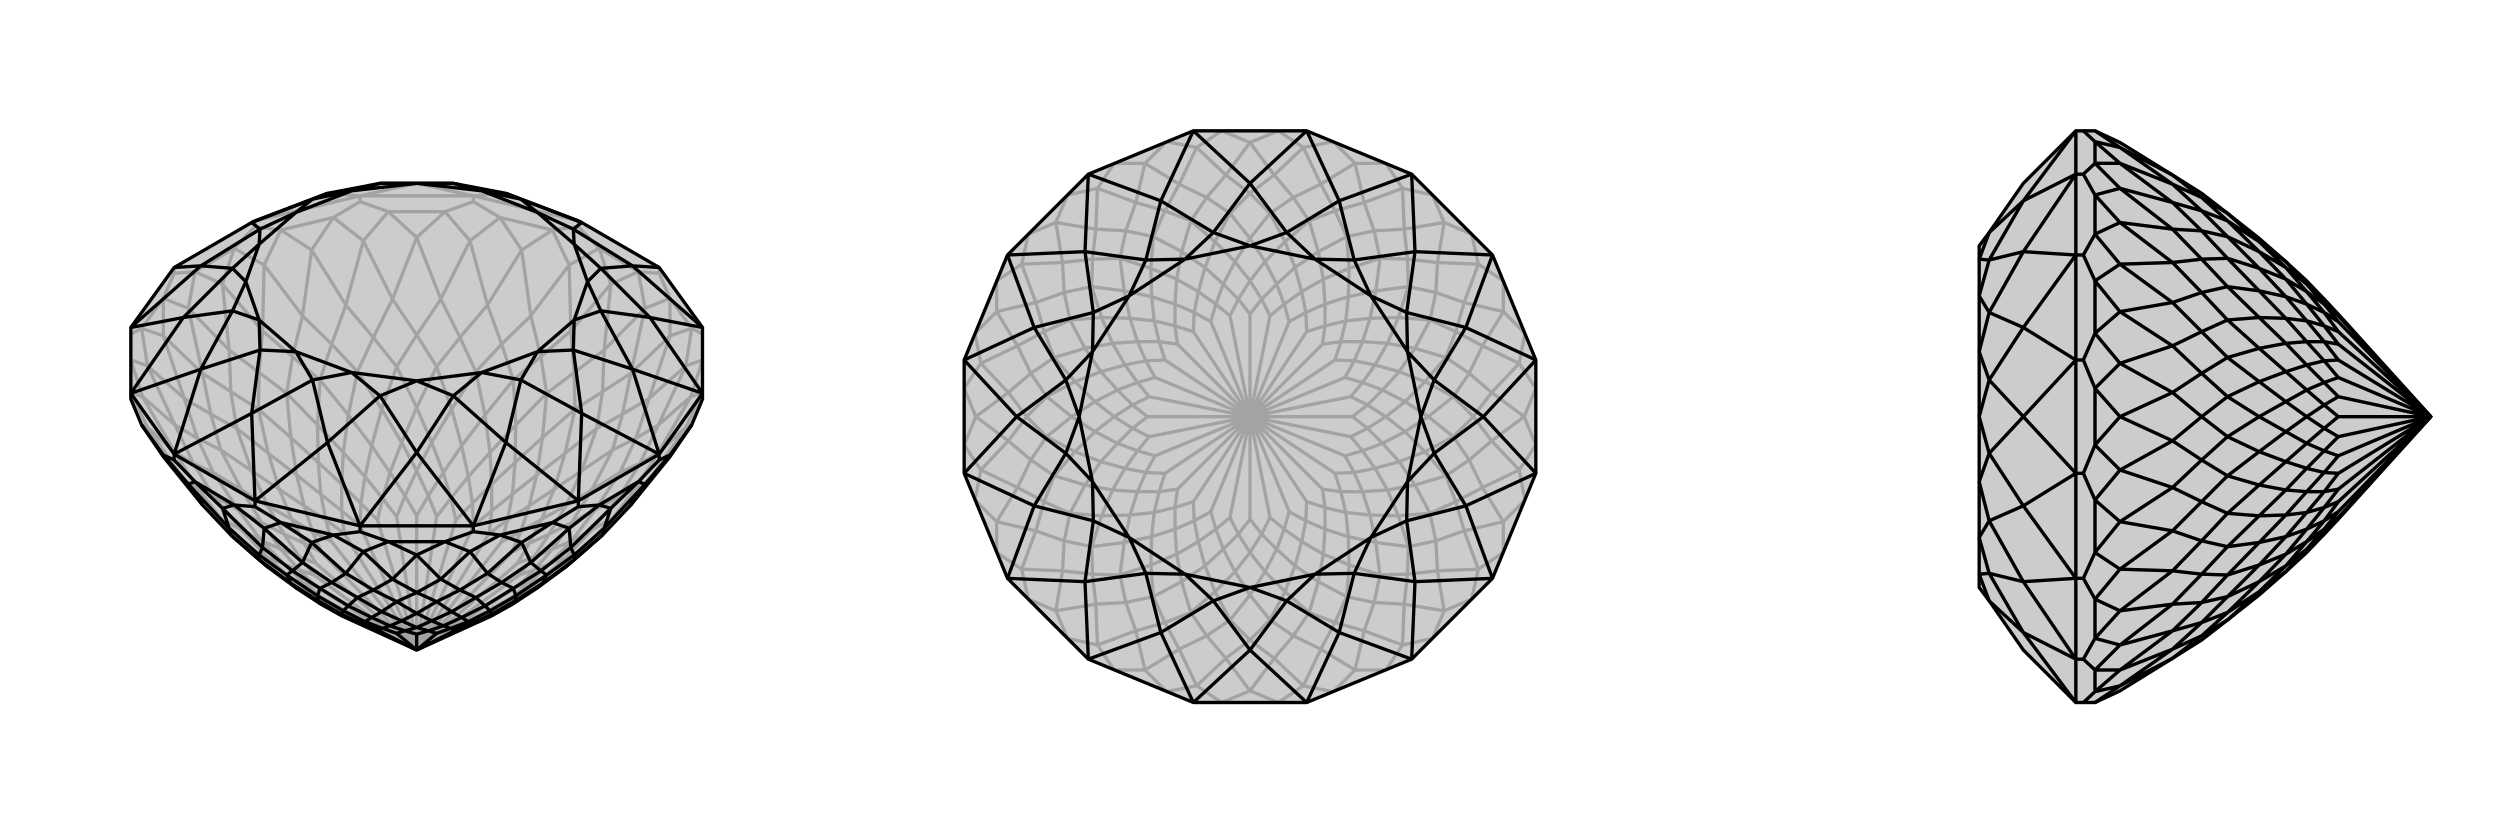
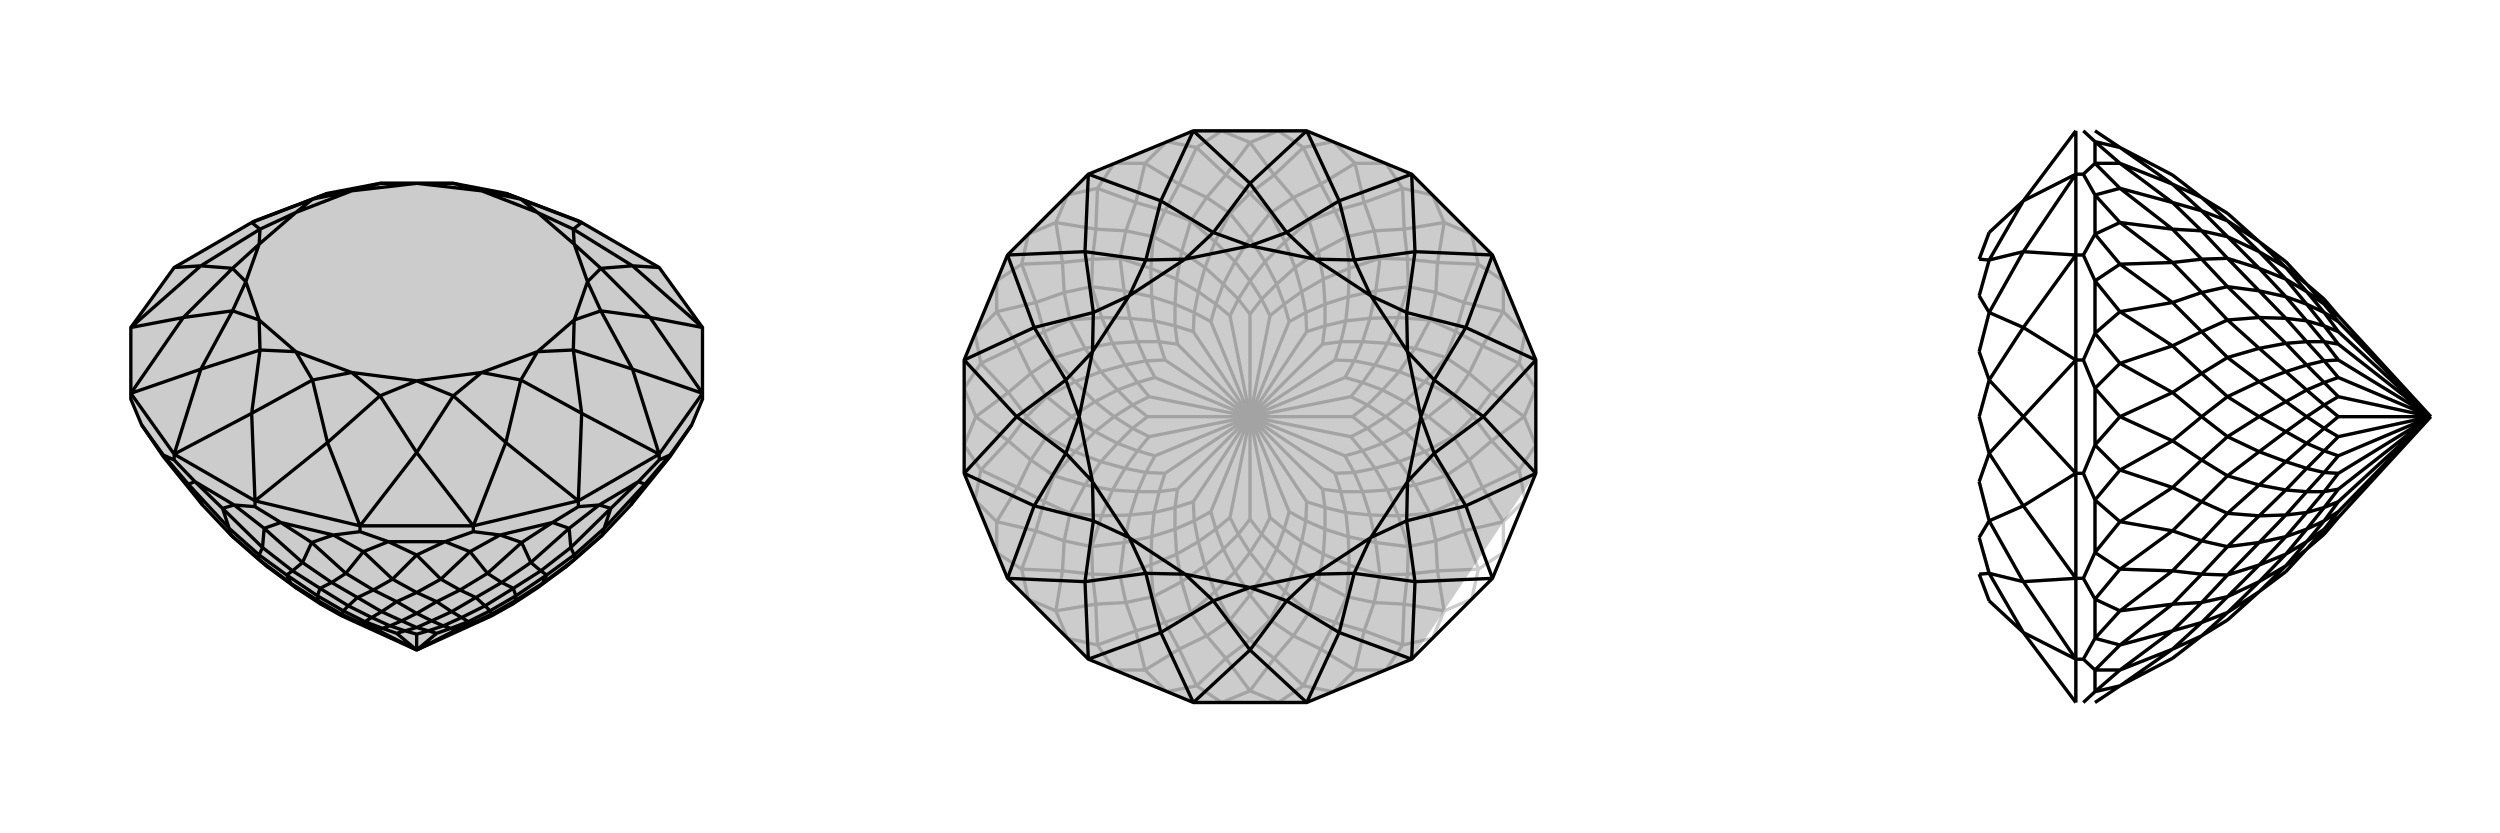
<svg xmlns="http://www.w3.org/2000/svg" viewBox="0 0 3000 1000">
  <g stroke="currentColor" stroke-width="4" fill="none" transform="translate(0 -60)">
    <path fill="currentColor" stroke="none" fill-opacity=".2" d="M830,570L804,608L757,666L723,702L716,708L678,741L644,766L615,785L590,799L568,809L500,840L432,809L410,799L385,785L356,766L322,741L284,708L277,702L243,666L196,608L170,570L157,539L157,532L157,453L209,381L302,327L306,325L393,292L456,280L500,280L544,280L607,292L694,325L698,327L791,381L843,453L843,532L843,539z" />
-     <path stroke-opacity=".2" d="M791,388L791,381M694,332L694,325M568,302L568,295M432,302L432,295M306,332L306,325M209,388L209,381M843,461L830,454M830,454L804,418M791,388L804,418M791,388L766,386M766,386L719,358M694,332L719,358M694,332L663,336M663,336L600,321M568,302L600,321M568,302L534,314M534,314L466,314M432,302L466,314M432,302L400,321M400,321L337,336M306,332L337,336M306,332L281,358M281,358L234,386M209,388L234,386M209,388L196,418M196,418L170,454M157,461L170,454M830,570L823,573M843,531L823,573M843,531L829,536M843,492L829,536M843,492L823,499M830,454L823,499M830,454L804,463M804,418L804,463M804,418L774,430M766,386L774,430M766,386L733,401M719,358L733,401M719,358L683,378M663,336L683,378M663,336L626,360M600,321L626,360M600,321L564,349M534,314L564,349M534,314L500,345M466,314L500,345M466,314L436,349M400,321L436,349M400,321L374,360M337,336L374,360M337,336L317,378M281,358L317,378M281,358L267,401M234,386L267,401M234,386L226,430M196,418L226,430M196,418L196,463M170,454L196,463M170,454L177,499M157,492L177,499M157,492L171,536M157,531L171,536M157,531L177,573M170,570L177,573M804,608L779,636M823,573L779,636M823,573L790,603M829,536L790,603M829,536L790,570M823,499L790,570M823,499L779,538M804,463L779,538M804,463L757,508M774,430L757,508M774,430L725,480M733,401L725,480M733,401L685,457M683,378L685,457M683,378L637,439M626,360L637,439M626,360L585,426M564,349L585,426M564,349L529,419M500,345L529,419M500,345L471,419M436,349L471,419M436,349L415,426M374,360L415,426M374,360L363,439M317,378L363,439M317,378L315,457M267,401L315,457M267,401L275,480M226,430L275,480M226,430L243,508M196,463L243,508M196,463L221,538M177,499L221,538M177,499L210,570M171,536L210,570M171,536L210,603M177,573L210,603M177,573L221,636M196,608L221,636M757,666L747,675M779,636L747,675M779,636L763,646M790,603L763,646M790,603L768,616M790,570L768,616M790,570L763,586M779,538L763,586M779,538L747,557M757,508L747,557M757,508L723,530M725,480L723,530M725,480L689,507M685,457L689,507M685,457L649,488M637,439L649,488M637,439L602,473M585,426L602,473M585,426L552,465M529,419L552,465M529,419L500,462M471,419L500,462M471,419L448,465M415,426L448,465M415,426L398,473M363,439L398,473M363,439L351,488M315,457L351,488M315,457L311,507M275,480L311,507M275,480L277,530M243,508L277,530M243,508L253,557M221,538L253,557M221,538L237,586M210,570L237,586M210,570L232,616M210,603L232,616M210,603L237,646M221,636L237,646M221,636L253,675M243,666L253,675M747,675L716,708M747,675L735,682M763,646L735,682M763,646L744,655M768,616L744,655M768,616L744,627M763,586L744,627M763,586L735,600M747,557L735,600M747,557L716,574M723,530L716,574M723,530L690,551M689,507L690,551M689,507L656,532M649,488L656,532M649,488L616,516M602,473L616,516M602,473L571,506M552,465L571,506M552,465L524,500M500,462L524,500M500,462L476,500M448,465L476,500M448,465L429,506M398,473L429,506M398,473L384,516M351,488L384,516M351,488L344,532M311,507L344,532M311,507L310,551M277,530L310,551M277,530L284,574M253,557L284,574M253,557L265,600M237,586L265,600M237,586L256,627M232,616L256,627M232,616L256,655M237,646L256,655M237,646L265,682M253,675L265,682M253,675L284,708M716,708L698,720M735,682L698,720M735,682L710,696M744,655L710,696M744,655L714,672M744,627L714,672M744,627L710,648M735,600L710,648M735,600L698,625M716,574L698,625M716,574L678,604M690,551L678,604M690,551L651,585M656,532L651,585M656,532L619,570M616,516L619,570M616,516L582,558M571,506L582,558M571,506L542,551M524,500L542,551M524,500L500,549M476,500L500,549M476,500L458,551M429,506L458,551M429,506L418,558M384,516L418,558M384,516L381,570M344,532L381,570M344,532L349,585M310,551L349,585M310,551L322,604M284,574L322,604M284,574L302,625M265,600L302,625M265,600L290,648M256,627L290,648M256,627L286,672M256,655L286,672M256,655L290,696M265,682L290,696M265,682L302,720M284,708L302,720M678,741L665,749M698,720L665,749M698,720L679,729M710,696L679,729M710,696L686,709M714,672L686,709M714,672L686,687M710,648L686,687M710,648L679,667M698,625L679,667M698,625L665,647M678,604L665,647M678,604L644,630M651,585L644,630M651,585L618,615M619,570L618,615M619,570L588,603M582,558L588,603M582,558L554,595M542,551L554,595M542,551L518,591M500,549L518,591M500,549L482,591M458,551L482,591M458,551L446,595M418,558L446,595M418,558L412,603M381,570L412,603M381,570L382,615M349,585L382,615M349,585L356,630M322,604L356,630M322,604L335,647M302,625L335,647M302,625L321,667M290,648L321,667M290,648L314,687M286,672L314,687M286,672L314,709M290,696L314,709M290,696L321,729M302,720L321,729M302,720L335,749M322,741L335,749M644,766L635,771M665,749L635,771M665,749L650,755M679,729L650,755M679,729L659,737M686,709L659,737M686,709L663,719M686,687L663,719M686,687L659,701M679,667L659,701M679,667L650,683M665,647L650,683M665,647L635,667M644,630L635,667M644,630L615,653M618,615L615,653M618,615L590,641M588,603L590,641M588,603L562,632M554,595L562,632M554,595L532,627M518,591L532,627M518,591L500,625M482,591L500,625M482,591L468,627M446,595L468,627M446,595L438,632M412,603L438,632M412,603L410,641M382,615L410,641M382,615L385,653M356,630L385,653M356,630L365,667M335,647L365,667M335,647L350,683M321,667L350,683M321,667L341,701M314,687L341,701M314,687L337,719M314,709L337,719M314,709L341,737M321,729L341,737M321,729L350,755M335,749L350,755M335,749L365,771M356,766L365,771M385,785L391,788M615,785L609,788M635,771L609,788M635,771L625,775M650,755L625,775M650,755L635,760M659,737L635,760M659,737L641,744M663,719L641,744M663,719L641,728M659,701L641,728M659,701L635,712M650,683L635,712M650,683L625,698M635,667L625,698M635,667L609,684M615,653L609,684M615,653L590,673M590,641L590,673M590,641L567,664M562,632L567,664M562,632L541,658M532,627L541,658M532,627L514,655M500,625L514,655M500,625L486,655M468,627L486,655M468,627L459,658M438,632L459,658M438,632L433,664M410,641L433,664M410,641L410,673M385,653L410,673M385,653L391,684M365,667L391,684M365,667L375,698M350,683L375,698M350,683L365,712M341,701L365,712M341,701L359,728M337,719L359,728M337,719L359,744M341,737L359,744M341,737L365,760M350,755L365,760M350,755L375,775M365,771L375,775M365,771L391,788M410,799L413,800M590,799L587,800M609,788L587,800M609,788L602,790M500,840L587,800M625,775L602,790M625,775L614,777M500,840L602,790M635,760L614,777M635,760L621,764M500,840L614,777M641,744L621,764M641,744L623,750M500,840L621,764M641,728L623,750M641,728L621,736M500,840L623,750M635,712L621,736M635,712L614,723M500,840L621,736M625,698L614,723M625,698L602,710M500,840L614,723M609,684L602,710M609,684L587,700M500,840L602,710M590,673L587,700M590,673L568,691M500,840L587,700M567,664L568,691M567,664L547,684M500,840L568,691M541,658L547,684M541,658L524,680M500,840L547,684M514,655L524,680M514,655L500,679M500,840L524,680M486,655L500,679M486,655L476,680M500,840L500,679M459,658L476,680M459,658L453,684M500,840L476,680M433,664L453,684M433,664L432,691M500,840L453,684M410,673L432,691M410,673L413,700M500,840L432,691M391,684L413,700M391,684L398,710M500,840L413,700M375,698L398,710M375,698L386,723M500,840L398,710M365,712L386,723M365,712L379,736M500,840L386,723M359,728L379,736M359,728L377,750M500,840L379,736M359,744L377,750M359,744L379,764M500,840L377,750M365,760L379,764M365,760L386,777M500,840L379,764M375,775L386,777M375,775L398,790M500,840L386,777M391,788L413,800M391,788L398,790M500,840L413,800M500,840L398,790M432,295L306,325M432,295L568,295M694,325L568,295M432,295L393,292M432,295L500,280M568,295L500,280M568,295L607,292" />
    <path d="M830,570L804,608L757,666L723,702L716,708L678,741L644,766L615,785L590,799L568,809L500,840L432,809L410,799L385,785L356,766L322,741L284,708L277,702L243,666L196,608L170,570L157,539L157,532L157,453L209,381L302,327L306,325L393,292L456,280L500,280L544,280L607,292L694,325L698,327L791,381L843,453L843,532L843,539z" />
    <path d="M306,668L306,661M432,698L432,691M568,698L568,691M694,668L694,661M791,612L791,605M209,612L209,605M281,666L234,638M306,668L281,666M306,668L337,687M337,687L400,702M432,698L400,702M432,698L466,710M466,710L534,710M568,698L534,710M568,698L600,702M600,702L663,687M694,668L663,687M694,668L719,666M719,666L766,638M791,612L766,638M791,612L804,606M804,606L830,570M170,570L196,606M209,612L234,638M209,612L196,606M281,666L267,670M281,666L317,694M337,687L317,694M337,687L374,711M400,702L374,711M400,702L436,722M466,710L436,722M466,710L500,726M534,710L500,726M534,710L564,722M600,702L564,722M600,702L626,711M663,687L626,711M663,687L683,694M719,666L683,694M719,666L733,670M766,638L733,670M766,638L774,641M804,606L774,641M804,606L804,608M196,606L196,608M196,606L226,641M234,638L267,670M234,638L226,641M267,670L315,717M267,670L275,694M317,694L315,717M317,694L363,735M374,711L363,735M374,711L415,748M436,722L415,748M436,722L471,755M500,726L471,755M500,726L529,755M564,722L529,755M564,722L585,748M626,711L585,748M626,711L637,735M683,694L637,735M683,694L685,717M733,670L685,717M733,670L725,694M774,641L725,694M774,641L757,666M226,641L243,666M226,641L275,694M315,717L311,726M315,717L351,745M363,735L351,745M363,735L398,759M415,748L398,759M415,748L448,768M471,755L448,768M471,755L500,771M529,755L500,771M529,755L552,768M585,748L552,768M585,748L602,759M637,735L602,759M637,735L649,745M685,717L649,745M685,717L689,726M725,694L689,726M725,694L723,702M275,694L311,726M275,694L277,702M311,726L344,750M311,726L310,731M351,745L344,750M351,745L384,766M398,759L384,766M398,759L429,777M448,768L429,777M448,768L476,782M500,771L476,782M500,771L524,782M552,768L524,782M552,768L571,777M602,759L571,777M602,759L616,766M649,745L616,766M649,745L656,750M689,726L656,750M689,726L690,731M723,702L690,731M277,702L310,731M344,750L349,760M344,750L381,775M384,766L381,775M384,766L418,787M429,777L418,787M429,777L458,794M476,782L458,794M476,782L500,796M524,782L500,796M524,782L542,794M571,777L542,794M571,777L582,787M616,766L582,787M616,766L619,775M656,750L619,775M656,750L651,760M690,731L651,760M690,731L678,741M310,731L349,760M310,731L322,741M349,760L382,781M349,760L356,766M381,775L382,781M381,775L412,793M418,787L412,793M418,787L446,801M458,794L446,801M458,794L482,805M500,796L482,805M500,796L518,805M542,794L518,805M542,794L554,801M582,787L554,801M582,787L588,793M619,775L588,793M619,775L618,781M651,760L618,781M651,760L644,766M382,781L385,785M382,781L410,797M412,793L410,797M412,793L438,806M446,801L438,806M446,801L468,811M482,805L468,811M482,805L500,813M518,805L500,813M518,805L532,811M554,801L532,811M554,801L562,806M588,793L562,806M588,793L590,797M618,781L590,797M618,781L615,785M410,797L410,799M410,797L433,808M438,806L433,808M438,806L459,814M468,811L459,814M468,811L486,817M500,813L486,817M500,813L514,817M532,811L514,817M532,811L541,814M562,806L541,814M562,806L567,808M590,797L567,808M590,797L590,799M433,808L432,809M433,808L453,816M459,814L453,816M459,814L476,820M453,816L500,840M486,817L476,820M486,817L500,821M476,820L500,840M514,817L500,821M514,817L524,820M500,840L500,821M541,814L524,820M541,814L547,816M500,840L524,820M567,808L547,816M567,808L568,809M500,840L547,816M791,605L843,532M791,605L694,661M568,691L694,661M568,691L432,691M306,661L432,691M306,661L209,605M209,605L157,532M791,381L759,379M843,453L759,379M843,453L780,441M843,532L780,441M843,532L759,503M791,605L759,503M791,605L698,556M694,661L698,556M694,661L607,591M568,691L607,591M568,691L500,603M432,691L500,603M432,691L393,591M306,661L393,591M306,661L302,556M209,605L302,556M209,605L241,503M157,532L241,503M157,532L220,441M157,453L220,441M157,453L241,379M209,381L241,379M698,327L688,335M698,327L625,299M759,379L688,335M759,379L721,382M780,441L721,382M780,441L721,433M759,503L721,433M759,503L688,480M698,556L688,480M698,556L625,516M607,591L625,516M607,591L544,535M500,603L544,535M500,603L456,535M393,591L456,535M393,591L375,516M302,556L375,516M302,556L312,480M241,503L312,480M241,503L279,433M220,441L279,433M220,441L279,382M241,379L279,382M241,379L312,335M302,327L312,335M302,327L375,299M393,292L375,299M607,292L625,299M688,335L645,315M688,335L689,353M721,382L689,353M721,382L705,398M721,433L705,398M721,433L689,444M688,480L689,444M688,480L645,482M625,516L645,482M625,516L578,507M544,535L578,507M544,535L500,517M456,535L500,517M456,535L422,507M375,516L422,507M375,516L355,482M312,480L355,482M312,480L311,444M279,433L311,444M279,433L295,398M279,382L295,398M279,382L311,353M312,335L311,353M312,335L355,315M375,299L355,315M375,299L422,289M456,280L422,289M456,280L500,280M544,280L500,280M544,280L578,289M625,299L645,315M625,299L578,289M645,315L689,353M689,353L705,398M705,398L689,444M689,444L645,482M645,482L578,507M578,507L500,517M500,517L422,507M422,507L355,482M355,482L311,444M311,444L295,398M295,398L311,353M311,353L355,315M355,315L422,289M422,289L500,280M500,280L578,289M645,315L578,289" />
  </g>
  <g stroke="currentColor" stroke-width="4" fill="none" transform="translate(1000 0)">
-     <path fill="currentColor" stroke="none" fill-opacity=".2" d="M568,157L432,157L306,209L209,306L157,432L157,568L209,694L306,791L432,843L568,843L694,791L791,694L843,568L843,432L791,306L694,209z" />
+     <path fill="currentColor" stroke="none" fill-opacity=".2" d="M568,157L432,157L306,209L209,306L157,432L157,568L209,694L306,791L432,843L568,843L694,791L843,568L843,432L791,306L694,209z" />
    <path stroke-opacity=".2" d="M534,843L500,829M534,843L564,823M600,830L564,823M600,830L626,804M663,804L626,804M663,804L683,774M719,766L683,774M719,766L733,733M766,719L733,733M766,719L774,683M804,663L774,683M804,663L804,626M830,600L804,626M830,600L823,564M843,534L823,564M843,534L829,500M843,466L829,500M843,466L823,436M830,400L823,436M830,400L804,374M804,337L804,374M804,337L774,317M766,281L774,317M766,281L733,267M719,234L733,267M719,234L683,226M663,196L683,226M663,196L626,196M600,170L626,196M600,170L564,177M534,157L564,177M534,157L500,171M466,157L500,171M466,157L436,177M400,170L436,177M400,170L374,196M337,196L374,196M337,196L317,226M281,234L317,226M281,234L267,267M234,281L267,267M234,281L226,317M196,337L226,317M196,337L196,374M170,400L196,374M170,400L177,436M157,466L177,436M157,466L171,500M157,534L171,500M157,534L177,564M170,600L177,564M170,600L196,626M196,663L196,626M196,663L226,683M234,719L226,683M234,719L267,733M281,766L267,733M281,766L317,774M337,804L317,774M337,804L374,804M400,830L374,804M400,830L436,823M466,843L500,829M466,843L436,823M500,829L529,790M500,829L471,790M564,823L529,790M564,823L585,779M626,804L585,779M626,804L637,757M683,774L637,757M683,774L685,725M733,733L685,725M733,733L725,685M774,683L725,685M774,683L757,637M804,626L757,637M804,626L779,585M823,564L779,585M823,564L790,529M829,500L790,529M829,500L790,471M823,436L790,471M823,436L779,415M804,374L779,415M804,374L757,363M774,317L757,363M774,317L725,315M733,267L725,315M733,267L685,275M683,226L685,275M683,226L637,243M626,196L637,243M626,196L585,221M564,177L585,221M564,177L529,210M500,171L529,210M500,171L471,210M436,177L471,210M436,177L415,221M374,196L415,221M374,196L363,243M317,226L363,243M317,226L315,275M267,267L315,275M267,267L275,315M226,317L275,315M226,317L243,363M196,374L243,363M196,374L221,415M177,436L221,415M177,436L210,471M171,500L210,471M171,500L210,529M177,564L210,529M177,564L221,585M196,626L221,585M196,626L243,637M226,683L243,637M226,683L275,685M267,733L275,685M267,733L315,725M317,774L315,725M317,774L363,757M374,804L363,757M374,804L415,779M436,823L415,779M436,823L471,790M529,790L500,768M529,790L552,763M585,779L552,763M585,779L602,747M637,757L602,747M637,757L649,723M685,725L649,723M685,725L689,689M725,685L689,689M725,685L723,649M757,637L723,649M757,637L747,602M779,585L747,602M779,585L763,552M790,529L763,552M790,529L768,500M790,471L768,500M790,471L763,448M779,415L763,448M779,415L747,398M757,363L747,398M757,363L723,351M725,315L723,351M725,315L689,311M685,275L689,311M685,275L649,277M637,243L649,277M637,243L602,253M585,221L602,253M585,221L552,237M529,210L552,237M529,210L500,232M471,210L500,232M471,210L448,237M415,221L448,237M415,221L398,253M363,243L398,253M363,243L351,277M315,275L351,277M315,275L311,311M275,315L311,311M275,315L277,351M243,363L277,351M243,363L253,398M221,415L253,398M221,415L237,448M210,471L237,448M210,471L232,500M210,529L232,500M210,529L237,552M221,585L237,552M221,585L253,602M243,637L253,602M243,637L277,649M275,685L277,649M275,685L311,689M315,725L311,689M315,725L351,723M363,757L351,723M363,757L398,747M415,779L398,747M415,779L448,763M471,790L500,768M471,790L448,763M500,768L524,744M500,768L476,744M552,763L524,744M552,763L571,735M602,747L571,735M602,747L616,716M649,723L616,716M649,723L656,690M689,689L656,690M689,689L690,656M723,649L690,656M723,649L716,616M747,602L716,616M747,602L735,571M763,552L735,571M763,552L744,524M768,500L744,524M768,500L744,476M763,448L744,476M763,448L735,429M747,398L735,429M747,398L716,384M723,351L716,384M723,351L690,344M689,311L690,344M689,311L656,310M649,277L656,310M649,277L616,284M602,253L616,284M602,253L571,265M552,237L571,265M552,237L524,256M500,232L524,256M500,232L476,256M448,237L476,256M448,237L429,265M398,253L429,265M398,253L384,284M351,277L384,284M351,277L344,310M311,311L344,310M311,311L310,344M277,351L310,344M277,351L284,384M253,398L284,384M253,398L265,429M237,448L265,429M237,448L256,476M232,500L256,476M232,500L256,524M237,552L256,524M237,552L265,571M253,602L265,571M253,602L284,616M277,649L284,616M277,649L310,656M311,689L310,656M311,689L344,690M351,723L344,690M351,723L384,716M398,747L384,716M398,747L429,735M448,763L429,735M448,763L476,744M524,744L500,714M524,744L542,710M571,735L542,710M571,735L582,698M616,716L582,698M616,716L619,678M656,690L619,678M656,690L651,651M690,656L651,651M690,656L678,619M716,616L678,619M716,616L698,582M735,571L698,582M735,571L710,542M744,524L710,542M744,524L714,500M744,476L714,500M744,476L710,458M735,429L710,458M735,429L698,418M716,384L698,418M716,384L678,381M690,344L678,381M690,344L651,349M656,310L651,349M656,310L619,322M616,284L619,322M616,284L582,302M571,265L582,302M571,265L542,290M524,256L542,290M524,256L500,286M476,256L500,286M476,256L458,290M429,265L458,290M429,265L418,302M384,284L418,302M384,284L381,322M344,310L381,322M344,310L349,349M310,344L349,349M310,344L322,381M284,384L322,381M284,384L302,418M265,429L302,418M265,429L290,458M256,476L290,458M256,476L286,500M256,524L286,500M256,524L290,542M265,571L290,542M265,571L302,582M284,616L302,582M284,616L322,619M310,656L322,619M310,656L349,651M344,690L349,651M344,690L381,678M384,716L381,678M384,716L418,698M429,735L418,698M429,735L458,710M476,744L500,714M476,744L458,710M500,714L518,686M500,714L482,686M542,710L518,686M542,710L554,679M582,698L554,679M582,698L588,665M619,678L588,665M619,678L618,644M651,651L618,644M651,651L644,618M678,619L644,618M678,619L665,588M698,582L665,588M698,582L679,554M710,542L679,554M710,542L686,518M714,500L686,518M714,500L686,482M710,458L686,482M710,458L679,446M698,418L679,446M698,418L665,412M678,381L665,412M678,381L644,382M651,349L644,382M651,349L618,356M619,322L618,356M619,322L588,335M582,302L588,335M582,302L554,321M542,290L554,321M542,290L518,314M500,286L518,314M500,286L482,314M458,290L482,314M458,290L446,321M418,302L446,321M418,302L412,335M381,322L412,335M381,322L382,356M349,349L382,356M349,349L356,382M322,381L356,382M322,381L335,412M302,418L335,412M302,418L321,446M290,458L321,446M290,458L314,482M286,500L314,482M286,500L314,518M290,542L314,518M290,542L321,554M302,582L321,554M302,582L335,588M322,619L335,588M322,619L356,618M349,651L356,618M349,651L382,644M381,678L382,644M381,678L412,665M418,698L412,665M418,698L446,679M458,710L446,679M458,710L482,686M518,686L500,663M518,686L532,659M554,679L532,659M554,679L562,650M588,665L562,650M588,665L590,635M618,644L590,635M618,644L615,615M644,618L615,615M644,618L635,590M665,588L635,590M665,588L650,562M679,554L650,562M679,554L659,532M686,518L659,532M686,518L663,500M686,482L663,500M686,482L659,468M679,446L659,468M679,446L650,438M665,412L650,438M665,412L635,410M644,382L635,410M644,382L615,385M618,356L615,385M618,356L590,365M588,335L590,365M588,335L562,350M554,321L562,350M554,321L532,341M518,314L532,341M518,314L500,337M482,314L500,337M482,314L468,341M446,321L468,341M446,321L438,350M412,335L438,350M412,335L410,365M382,356L410,365M382,356L385,385M356,382L385,385M356,382L365,410M335,412L365,410M335,412L350,438M321,446L350,438M321,446L341,468M314,482L341,468M314,482L337,500M314,518L337,500M314,518L341,532M321,554L341,532M321,554L350,562M335,588L350,562M335,588L365,590M356,618L365,590M356,618L385,615M382,644L385,615M382,644L410,635M412,665L410,635M412,665L438,650M446,679L438,650M446,679L468,659M482,686L500,663M482,686L468,659M500,663L514,641M500,663L486,641M532,659L514,641M532,659L541,635M562,650L541,635M562,650L567,625M590,635L567,625M590,635L590,609M615,615L590,609M615,615L609,590M635,590L609,590M635,590L625,567M650,562L625,567M650,562L635,541M659,532L635,541M659,532L641,514M663,500L641,514M663,500L641,486M659,468L641,486M659,468L635,459M650,438L635,459M650,438L625,433M635,410L625,433M635,410L609,410M615,385L609,410M615,385L590,391M590,365L590,391M590,365L567,375M562,350L567,375M562,350L541,365M532,341L541,365M532,341L514,359M500,337L514,359M500,337L486,359M468,341L486,359M468,341L459,365M438,350L459,365M438,350L433,375M410,365L433,375M410,365L410,391M385,385L410,391M385,385L391,410M365,410L391,410M365,410L375,433M350,438L375,433M350,438L365,459M341,468L365,459M341,468L359,486M337,500L359,486M337,500L359,514M341,532L359,514M341,532L365,541M350,562L365,541M350,562L375,567M365,590L375,567M365,590L391,590M385,615L391,590M385,615L410,609M410,635L410,609M410,635L433,625M438,650L433,625M438,650L459,635M468,659L459,635M468,659L486,641M514,641L500,623M514,641L524,621M541,635L524,621M541,635L547,614M524,621L500,500M567,625L547,614M567,625L568,602M547,614L500,500M590,609L568,602M590,609L587,587M568,602L500,500M609,590L587,587M609,590L602,568M500,500L587,587M625,567L602,568M625,567L614,547M500,500L602,568M635,541L614,547M635,541L621,524M500,500L614,547M641,514L621,524M641,514L623,500M500,500L621,524M641,486L623,500M641,486L621,476M500,500L623,500M635,459L621,476M635,459L614,453M500,500L621,476M625,433L614,453M625,433L602,432M500,500L614,453M609,410L602,432M609,410L587,413M500,500L602,432M590,391L587,413M590,391L568,398M500,500L587,413M567,375L568,398M567,375L547,386M500,500L568,398M541,365L547,386M541,365L524,379M500,500L547,386M514,359L524,379M514,359L500,377M500,500L524,379M486,359L500,377M486,359L476,379M500,500L500,377M459,365L476,379M459,365L453,386M500,500L476,379M433,375L453,386M433,375L432,398M500,500L453,386M410,391L432,398M410,391L413,413M500,500L432,398M391,410L413,413M391,410L398,432M500,500L413,413M375,433L398,432M375,433L386,453M500,500L398,432M365,459L386,453M365,459L379,476M500,500L386,453M359,486L379,476M359,486L377,500M500,500L379,476M359,514L377,500M359,514L379,524M500,500L377,500M365,541L379,524M365,541L386,547M500,500L379,524M375,567L386,547M375,567L398,568M500,500L386,547M391,590L398,568M391,590L413,587M500,500L398,568M410,609L413,587M410,609L432,602M500,500L413,587M433,625L432,602M433,625L453,614M500,500L432,602M459,635L453,614M459,635L476,621M500,500L453,614M486,641L500,623M486,641L476,621M500,500L500,623M500,500L476,621" />
    <path d="M568,157L432,157L306,209L209,306L157,432L157,568L209,694L306,791L432,843L568,843L694,791L791,694L843,568L843,432L791,306L694,209z" />
    <path d="M568,157L500,220M568,157L607,241M694,209L607,241M694,209L698,302M791,306L698,302M791,306L759,393M843,432L759,393M843,432L780,500M843,568L780,500M843,568L759,607M791,694L759,607M791,694L698,698M694,791L698,698M694,791L607,759M568,843L607,759M568,843L500,780M432,843L500,780M432,843L393,759M306,791L393,759M306,791L302,698M209,694L302,698M209,694L241,607M157,568L241,607M157,568L220,500M157,432L220,500M157,432L241,393M209,306L241,393M209,306L302,302M306,209L302,302M306,209L393,241M432,157L500,220M432,157L393,241M500,220L544,279M500,220L456,279M607,241L544,279M607,241L625,312M698,302L625,312M698,302L688,375M759,393L688,375M759,393L721,456M780,500L721,456M780,500L721,544M759,607L721,544M759,607L688,625M698,698L688,625M698,698L625,688M607,759L625,688M607,759L544,721M500,780L544,721M500,780L456,721M393,759L456,721M393,759L375,688M302,698L375,688M302,698L312,625M241,607L312,625M241,607L279,544M220,500L279,544M220,500L279,456M241,393L279,456M241,393L312,375M302,302L312,375M302,302L375,312M393,241L375,312M393,241L456,279M544,279L500,295M544,279L578,311M625,312L578,311M625,312L645,355M688,375L645,355M688,375L689,422M721,456L689,422M721,456L705,500M721,544L705,500M721,544L689,578M688,625L689,578M688,625L645,645M625,688L645,645M625,688L578,689M544,721L578,689M544,721L500,705M456,721L500,705M456,721L422,689M375,688L422,689M375,688L355,645M312,625L355,645M312,625L311,578M279,544L311,578M279,544L295,500M279,456L295,500M279,456L311,422M312,375L311,422M312,375L355,355M375,312L355,355M375,312L422,311M456,279L500,295M456,279L422,311M500,295L578,311M578,311L645,355M645,355L689,422M689,422L705,500M705,500L689,578M689,578L645,645M645,645L578,689M578,689L500,705M500,705L422,689M422,689L355,645M355,645L311,578M311,578L295,500M295,500L311,422M311,422L355,355M355,355L422,311M500,295L422,311" />
  </g>
  <g stroke="currentColor" stroke-width="4" fill="none" transform="translate(2000 0)">
-     <path fill="currentColor" stroke="none" fill-opacity=".2" d="M514,843L544,829L607,790L642,768L673,744L711,714L743,686L768,663L789,641L806,623L917,500L806,377L789,359L768,337L743,314L711,286L673,256L642,232L607,210L544,171L514,157L500,157L491,157L428,220L387,279L375,295L375,311L375,355L375,422L375,500L375,578L375,645L375,689L375,705L387,721L428,780L491,843L500,843z" />
    <path stroke-opacity=".2" d="M500,209L491,209M500,306L491,306M500,432L491,432M500,568L491,568M500,694L491,694M500,791L491,791M500,157L514,170M514,170L514,196M500,209L514,196M500,209L514,234M514,234L514,281M500,306L514,281M500,306L514,337M514,337L514,400M500,432L514,400M500,432L514,466M514,466L514,534M500,568L514,534M500,568L514,600M514,600L514,663M500,694L514,663M500,694L514,719M514,719L514,766M500,791L514,766M500,791L514,804M514,804L514,830M500,843L514,830M514,157L544,177M514,170L544,177M514,170L544,196M514,196L544,196M514,196L544,226M514,234L544,226M514,234L544,267M514,281L544,267M514,281L544,317M514,337L544,317M514,337L544,374M514,400L544,374M514,400L544,436M514,466L544,436M514,466L544,500M514,534L544,500M514,534L544,564M514,600L544,564M514,600L544,626M514,663L544,626M514,663L544,683M514,719L544,683M514,719L544,733M514,766L544,733M514,766L544,774M514,804L544,774M514,804L544,804M514,830L544,804M514,830L544,823M514,843L544,823M544,177L607,210M544,177L607,221M544,196L607,221M544,196L607,243M544,226L607,243M544,226L607,275M544,267L607,275M544,267L607,315M544,317L607,315M544,317L607,363M544,374L607,363M544,374L607,415M544,436L607,415M544,436L607,471M544,500L607,471M544,500L607,529M544,564L607,529M544,564L607,585M544,626L607,585M544,626L607,637M544,683L607,637M544,683L607,685M544,733L607,685M544,733L607,725M544,774L607,725M544,774L607,757M544,804L607,757M544,804L607,779M544,823L607,779M544,823L607,790M607,210L642,237M607,221L642,237M607,221L642,253M607,243L642,253M607,243L642,277M607,275L642,277M607,275L642,311M607,315L642,311M607,315L642,351M607,363L642,351M607,363L642,398M607,415L642,398M607,415L642,448M607,471L642,448M607,471L642,500M607,529L642,500M607,529L642,552M607,585L642,552M607,585L642,602M607,637L642,602M607,637L642,649M607,685L642,649M607,685L642,689M607,725L642,689M607,725L642,723M607,757L642,723M607,757L642,747M607,779L642,747M607,779L642,763M607,790L642,763M642,237L673,256M642,237L673,265M642,253L673,265M642,253L673,284M642,277L673,284M642,277L673,310M642,311L673,310M642,311L673,344M642,351L673,344M642,351L673,384M642,398L673,384M642,398L673,429M642,448L673,429M642,448L673,476M642,500L673,476M642,500L673,524M642,552L673,524M642,552L673,571M642,602L673,571M642,602L673,616M642,649L673,616M642,649L673,656M642,689L673,656M642,689L673,690M642,723L673,690M642,723L673,716M642,747L673,716M642,747L673,735M642,763L673,735M642,763L673,744M673,256L711,290M673,265L711,290M673,265L711,302M673,284L711,302M673,284L711,322M673,310L711,322M673,310L711,349M673,344L711,349M673,344L711,381M673,384L711,381M673,384L711,418M673,429L711,418M673,429L711,458M673,476L711,458M673,476L711,500M673,524L711,500M673,524L711,542M673,571L711,542M673,571L711,582M673,616L711,582M673,616L711,619M673,656L711,619M673,656L711,651M673,690L711,651M673,690L711,678M673,716L711,678M673,716L711,698M673,735L711,698M673,735L711,710M673,744L711,710M711,290L743,314M711,290L743,321M711,302L743,321M711,302L743,335M711,322L743,335M711,322L743,356M711,349L743,356M711,349L743,382M711,381L743,382M711,381L743,412M711,418L743,412M711,418L743,446M711,458L743,446M711,458L743,482M711,500L743,482M711,500L743,518M711,542L743,518M711,542L743,554M711,582L743,554M711,582L743,588M711,619L743,588M711,619L743,618M711,651L743,618M711,651L743,644M711,678L743,644M711,678L743,665M711,698L743,665M711,698L743,679M711,710L743,679M711,710L743,686M743,314L768,341M743,321L768,341M743,321L768,350M743,335L768,350M743,335L768,365M743,356L768,365M743,356L768,385M743,382L768,385M743,382L768,410M743,412L768,410M743,412L768,438M743,446L768,438M743,446L768,468M743,482L768,468M743,482L768,500M743,518L768,500M743,518L768,532M743,554L768,532M743,554L768,562M743,588L768,562M743,588L768,590M743,618L768,590M743,618L768,615M743,644L768,615M743,644L768,635M743,665L768,635M743,665L768,650M743,679L768,650M743,679L768,659M743,686L768,659M768,341L789,359M768,341L789,365M768,350L789,365M768,350L789,375M768,365L789,375M768,365L789,391M768,385L789,391M768,385L789,410M768,410L789,410M768,410L789,433M768,438L789,433M768,438L789,459M768,468L789,459M768,468L789,486M768,500L789,486M768,500L789,514M768,532L789,514M768,532L789,541M768,562L789,541M768,562L789,567M768,590L789,567M768,590L789,590M768,615L789,590M768,615L789,609M768,635L789,609M768,635L789,625M768,650L789,625M768,650L789,635M768,659L789,635M768,659L789,641M789,359L806,379M789,365L806,379M789,365L806,386M917,500L806,379M789,375L806,386M789,375L806,398M917,500L806,386M789,391L806,398M789,391L806,413M917,500L806,398M789,410L806,413M789,410L806,432M917,500L806,413M789,433L806,432M789,433L806,453M917,500L806,432M789,459L806,453M789,459L806,476M917,500L806,453M789,486L806,476M789,486L806,500M917,500L806,476M789,514L806,500M789,514L806,524M917,500L806,500M789,541L806,524M789,541L806,547M917,500L806,524M789,567L806,547M789,567L806,568M917,500L806,547M789,590L806,568M789,590L806,587M917,500L806,568M789,609L806,587M789,609L806,602M917,500L806,587M789,625L806,602M789,625L806,614M917,500L806,602M789,635L806,614M789,635L806,621M917,500L806,614M789,641L806,621M917,500L806,621M491,843L491,791M491,791L491,694M491,568L491,694M491,568L491,432M491,306L491,432M491,306L491,209M491,157L491,209M491,843L428,759M491,791L428,759M491,791L428,698M491,694L428,698M491,694L428,607M491,568L428,607M491,568L428,500M491,432L428,500M491,432L428,393M491,306L428,393M491,306L428,302M491,209L428,302M491,209L428,241M491,157L428,241M428,759L387,721M428,759L387,688M428,698L387,688M428,698L387,625M428,607L387,625M428,607L387,544M428,500L387,544M428,500L387,456M428,393L387,456M428,393L387,375M428,302L387,375M428,302L387,312M428,241L387,312M428,241L387,279M387,721L375,689M387,688L375,689M387,688L375,645M387,625L375,645M387,625L375,578M387,544L375,578M387,544L375,500M387,456L375,500M387,456L375,422M387,375L375,422M387,375L375,355M387,312L375,355M387,312L375,311M387,279L375,311" />
-     <path d="M514,843L544,829L607,790L642,768L673,744L711,714L743,686L768,663L789,641L806,623L917,500L806,377L789,359L768,337L743,314L711,286L673,256L642,232L607,210L544,171L514,157L500,157L491,157L428,220L387,279L375,295L375,311L375,355L375,422L375,500L375,578L375,645L375,689L375,705L387,721L428,780L491,843L500,843z" />
    <path d="M500,791L491,791M500,694L491,694M500,568L491,568M500,432L491,432M500,306L491,306M500,209L491,209M500,843L514,830M514,830L514,804M500,791L514,804M500,791L514,766M514,766L514,719M500,694L514,719M500,694L514,663M514,663L514,600M500,568L514,600M500,568L514,534M514,534L514,466M500,432L514,466M500,432L514,400M514,400L514,337M500,306L514,337M500,306L514,281M514,281L514,234M500,209L514,234M500,209L514,196M514,196L514,170M500,157L514,170M514,843L544,823M514,830L544,823M514,830L544,804M514,804L544,804M514,804L544,774M514,766L544,774M514,766L544,733M514,719L544,733M514,719L544,683M514,663L544,683M514,663L544,626M514,600L544,626M514,600L544,564M514,534L544,564M514,534L544,500M514,466L544,500M514,466L544,436M514,400L544,436M514,400L544,374M514,337L544,374M514,337L544,317M514,281L544,317M514,281L544,267M514,234L544,267M514,234L544,226M514,196L544,226M514,196L544,196M514,170L544,196M514,170L544,177M514,157L544,177M544,823L607,790M544,823L607,779M544,804L607,779M544,804L607,757M544,774L607,757M544,774L607,725M544,733L607,725M544,733L607,685M544,683L607,685M544,683L607,637M544,626L607,637M544,626L607,585M544,564L607,585M544,564L607,529M544,500L607,529M544,500L607,471M544,436L607,471M544,436L607,415M544,374L607,415M544,374L607,363M544,317L607,363M544,317L607,315M544,267L607,315M544,267L607,275M544,226L607,275M544,226L607,243M544,196L607,243M544,196L607,221M544,177L607,221M544,177L607,210M607,790L642,763M607,779L642,763M607,779L642,747M607,757L642,747M607,757L642,723M607,725L642,723M607,725L642,689M607,685L642,689M607,685L642,649M607,637L642,649M607,637L642,602M607,585L642,602M607,585L642,552M607,529L642,552M607,529L642,500M607,471L642,500M607,471L642,448M607,415L642,448M607,415L642,398M607,363L642,398M607,363L642,351M607,315L642,351M607,315L642,311M607,275L642,311M607,275L642,277M607,243L642,277M607,243L642,253M607,221L642,253M607,221L642,237M607,210L642,237M642,763L673,744M642,763L673,735M642,747L673,735M642,747L673,716M642,723L673,716M642,723L673,690M642,689L673,690M642,689L673,656M642,649L673,656M642,649L673,616M642,602L673,616M642,602L673,571M642,552L673,571M642,552L673,524M642,500L673,524M642,500L673,476M642,448L673,476M642,448L673,429M642,398L673,429M642,398L673,384M642,351L673,384M642,351L673,344M642,311L673,344M642,311L673,310M642,277L673,310M642,277L673,284M642,253L673,284M642,253L673,265M642,237L673,265M642,237L673,256M673,744L711,710M673,735L711,710M673,735L711,698M673,716L711,698M673,716L711,678M673,690L711,678M673,690L711,651M673,656L711,651M673,656L711,619M673,616L711,619M673,616L711,582M673,571L711,582M673,571L711,542M673,524L711,542M673,524L711,500M673,476L711,500M673,476L711,458M673,429L711,458M673,429L711,418M673,384L711,418M673,384L711,381M673,344L711,381M673,344L711,349M673,310L711,349M673,310L711,322M673,284L711,322M673,284L711,302M673,265L711,302M673,265L711,290M673,256L711,290M711,710L743,686M711,710L743,679M711,698L743,679M711,698L743,665M711,678L743,665M711,678L743,644M711,651L743,644M711,651L743,618M711,619L743,618M711,619L743,588M711,582L743,588M711,582L743,554M711,542L743,554M711,542L743,518M711,500L743,518M711,500L743,482M711,458L743,482M711,458L743,446M711,418L743,446M711,418L743,412M711,381L743,412M711,381L743,382M711,349L743,382M711,349L743,356M711,322L743,356M711,322L743,335M711,302L743,335M711,302L743,321M711,290L743,321M711,290L743,314M743,686L768,659M743,679L768,659M743,679L768,650M743,665L768,650M743,665L768,635M743,644L768,635M743,644L768,615M743,618L768,615M743,618L768,590M743,588L768,590M743,588L768,562M743,554L768,562M743,554L768,532M743,518L768,532M743,518L768,500M743,482L768,500M743,482L768,468M743,446L768,468M743,446L768,438M743,412L768,438M743,412L768,410M743,382L768,410M743,382L768,385M743,356L768,385M743,356L768,365M743,335L768,365M743,335L768,350M743,321L768,350M743,321L768,341M743,314L768,341M768,659L789,641M768,659L789,635M768,650L789,635M768,650L789,625M768,635L789,625M768,635L789,609M768,615L789,609M768,615L789,590M768,590L789,590M768,590L789,567M768,562L789,567M768,562L789,541M768,532L789,541M768,532L789,514M768,500L789,514M768,500L789,486M768,468L789,486M768,468L789,459M768,438L789,459M768,438L789,433M768,410L789,433M768,410L789,410M768,385L789,410M768,385L789,391M768,365L789,391M768,365L789,375M768,350L789,375M768,350L789,365M768,341L789,365M768,341L789,359M789,641L806,621M789,635L806,621M789,635L806,614M806,621L917,500M789,625L806,614M789,625L806,602M806,614L917,500M789,609L806,602M789,609L806,587M806,602L917,500M789,590L806,587M789,590L806,568M917,500L806,587M789,567L806,568M789,567L806,547M917,500L806,568M789,541L806,547M789,541L806,524M917,500L806,547M789,514L806,524M789,514L806,500M917,500L806,524M789,486L806,500M789,486L806,476M917,500L806,500M789,459L806,476M789,459L806,453M917,500L806,476M789,433L806,453M789,433L806,432M917,500L806,453M789,410L806,432M789,410L806,413M917,500L806,432M789,391L806,413M789,391L806,398M917,500L806,413M789,375L806,398M789,375L806,386M917,500L806,398M789,365L806,386M789,365L806,379M917,500L806,386M789,359L806,379M917,500L806,379M491,209L491,157M491,209L491,306M491,432L491,306M491,432L491,568M491,694L491,568M491,694L491,791M491,843L491,791M491,157L428,241M491,209L428,241M491,209L428,302M491,306L428,302M491,306L428,393M491,432L428,393M491,432L428,500M491,568L428,500M491,568L428,607M491,694L428,607M491,694L428,698M491,791L428,698M491,791L428,759M491,843L428,759M428,241L387,279M428,241L387,312M428,302L387,312M428,302L387,375M428,393L387,375M428,393L387,456M428,500L387,456M428,500L387,544M428,607L387,544M428,607L387,625M428,698L387,625M428,698L387,688M428,759L387,688M428,759L387,721M387,279L375,311M387,312L375,311M387,312L375,355M387,375L375,355M387,375L375,422M387,456L375,422M387,456L375,500M387,544L375,500M387,544L375,578M387,625L375,578M387,625L375,645M387,688L375,645M387,688L375,689M387,721L375,689" />
  </g>
</svg>